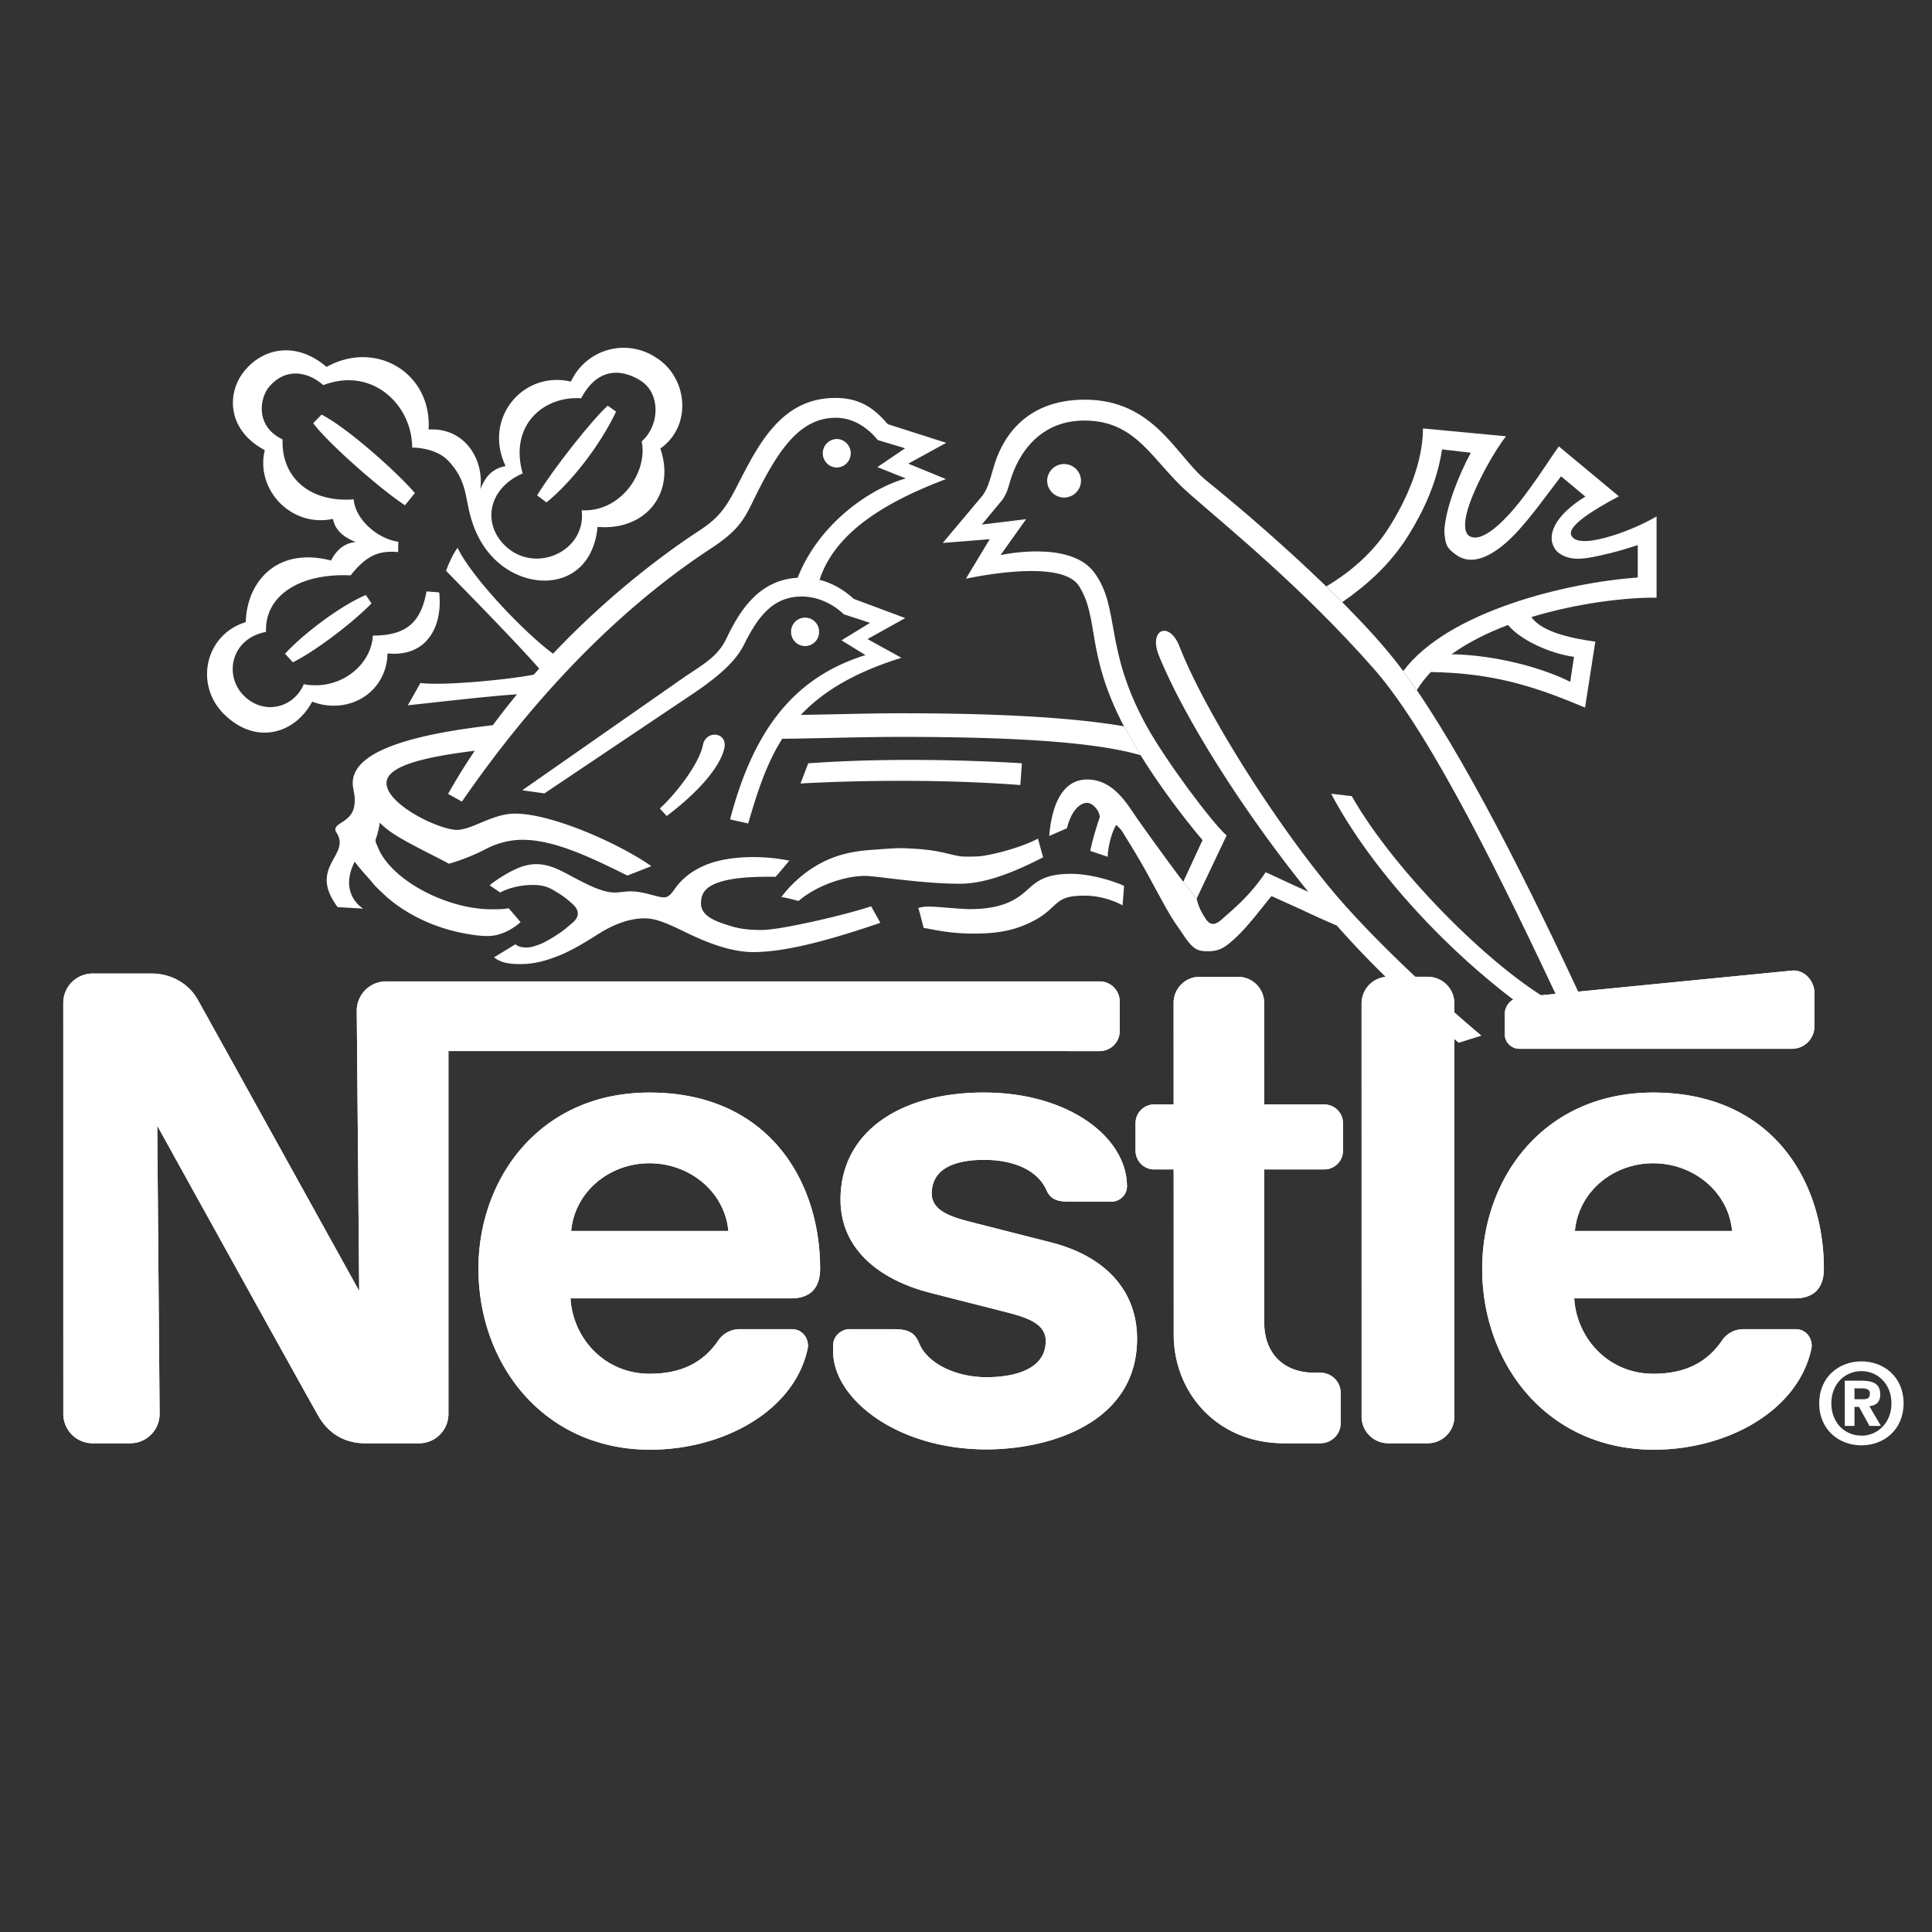
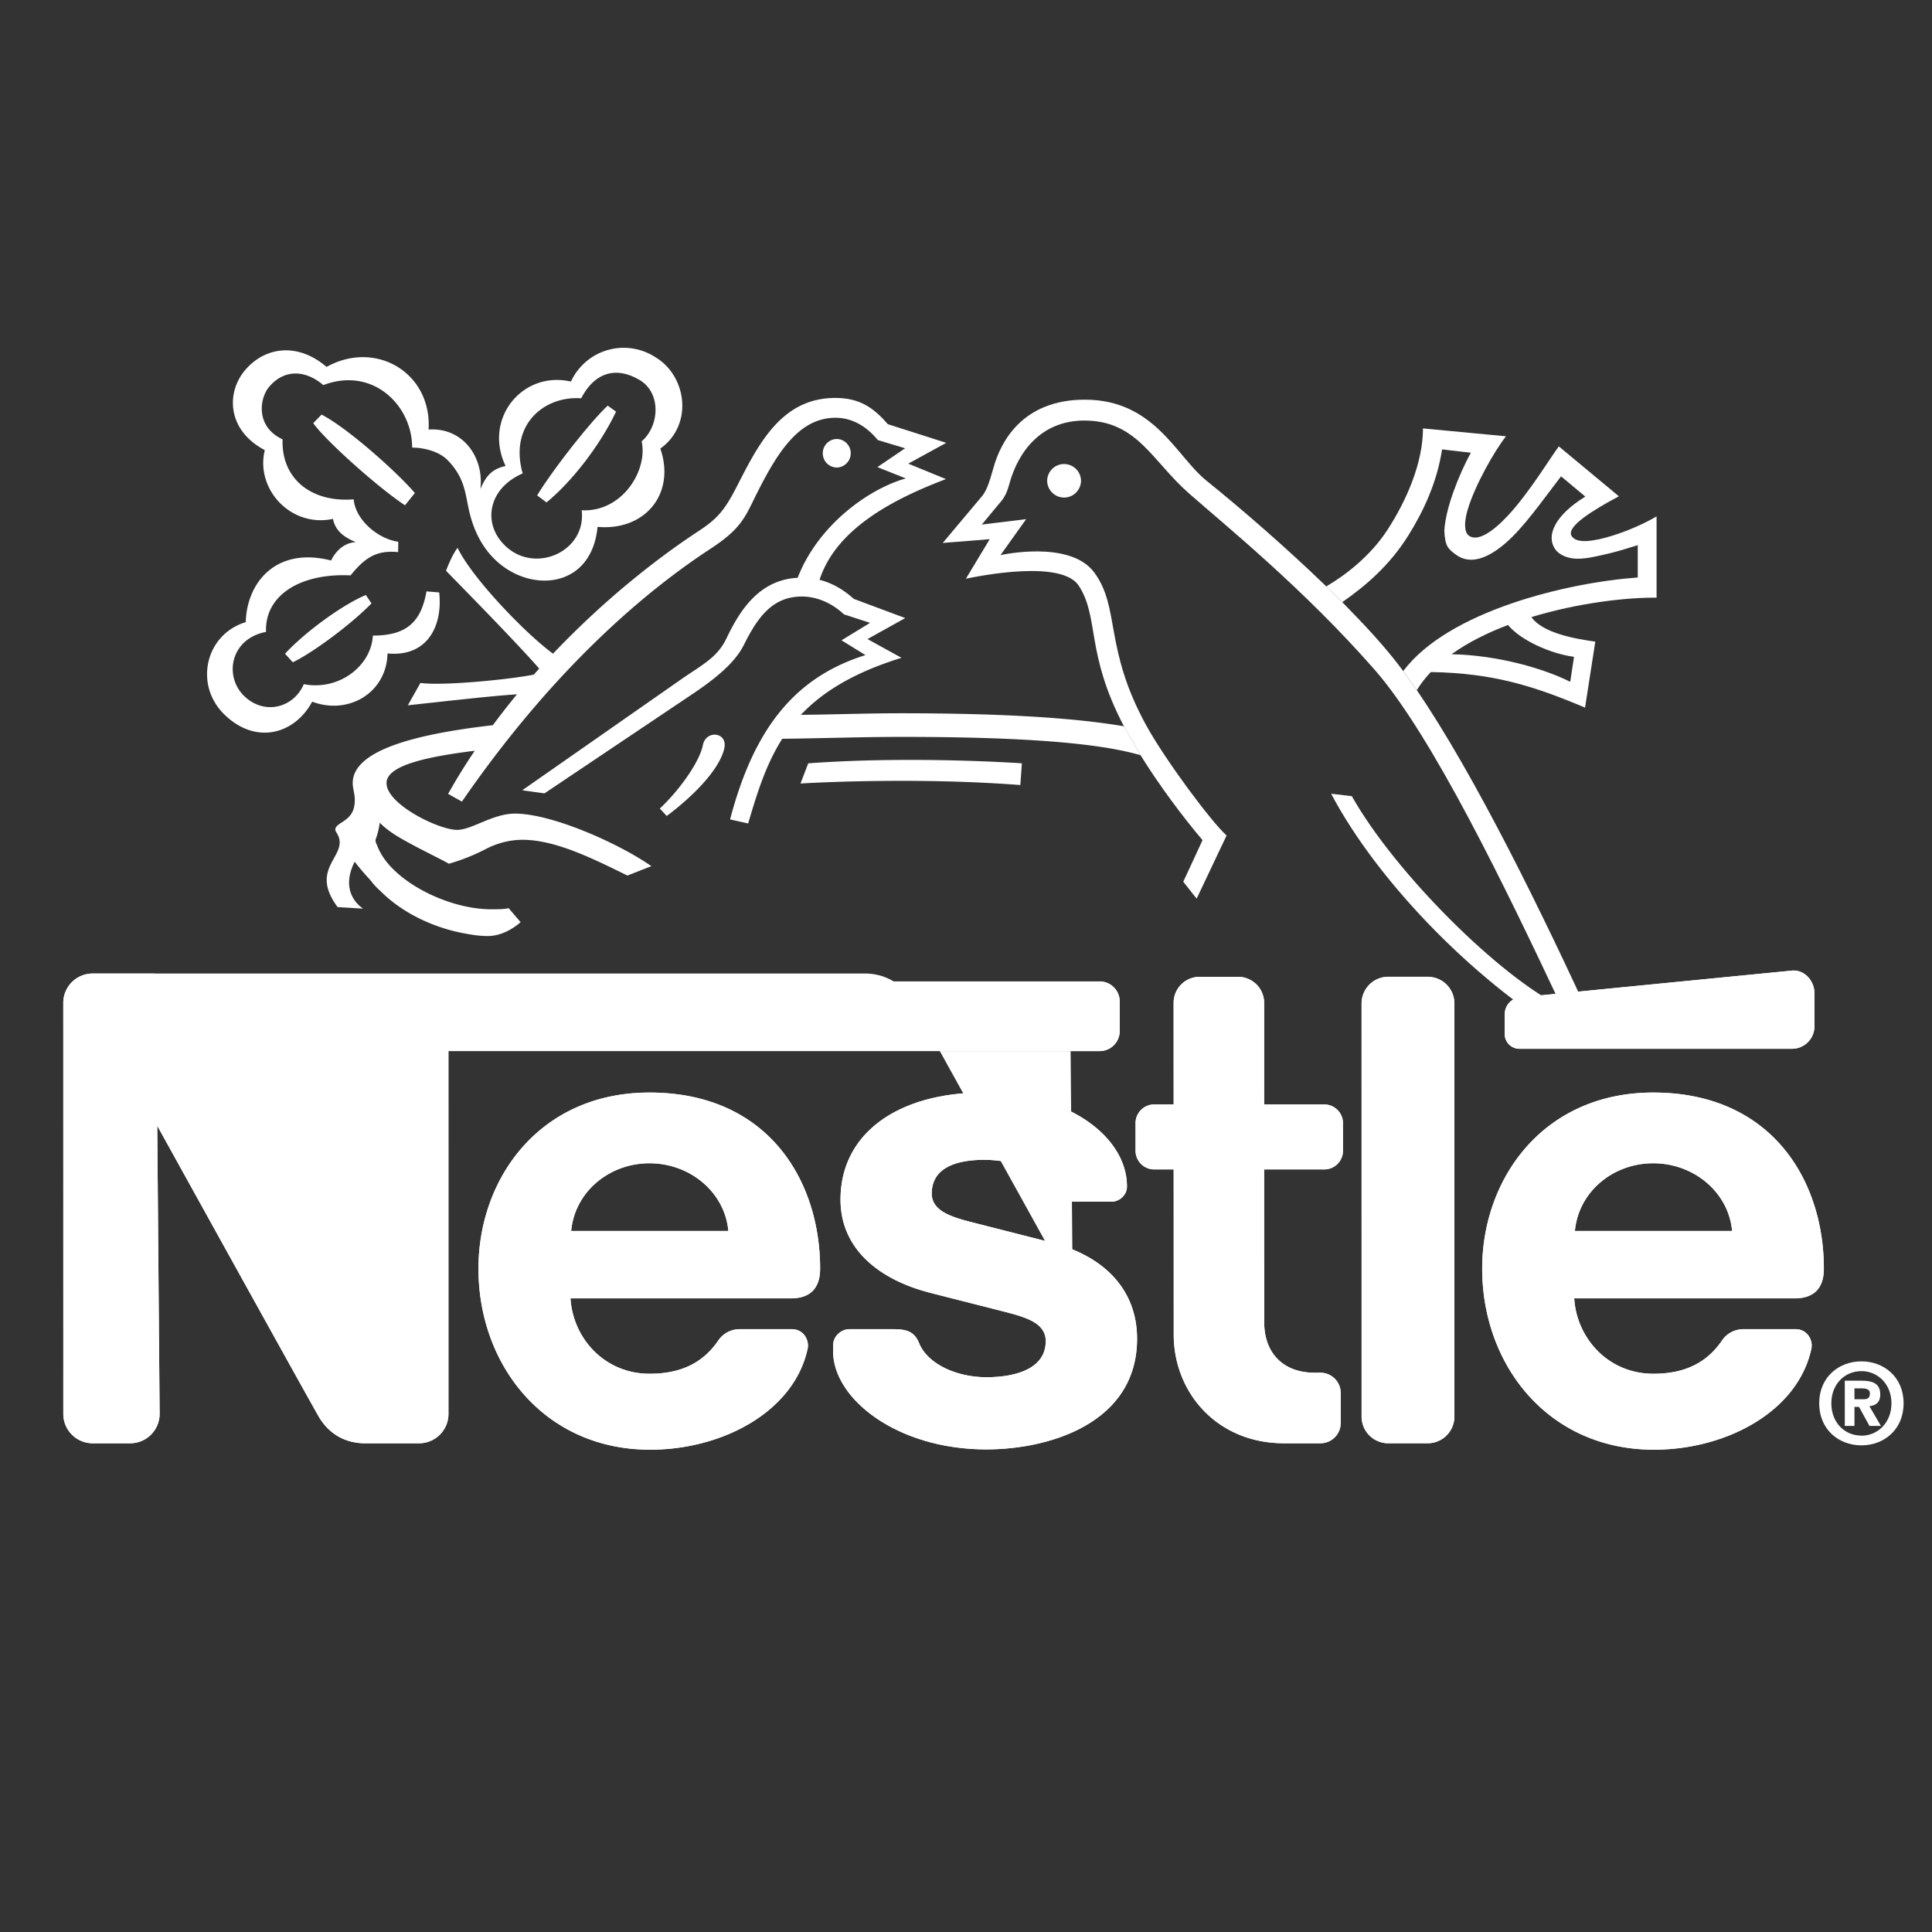
<svg xmlns="http://www.w3.org/2000/svg" width="2500" height="2500" fill="none">
  <rect width="100%" height="100%" fill="#333333" stroke="none" />
-   <path fill="#fff" fill-rule="evenodd" d="M1041.8 835.979c10.02 0 18.1-8.145 18.1-18.157.07-2.421-.35-4.831-1.23-7.087a18.155 18.155 0 0 0-9.84-10.103 18.127 18.127 0 0 0-20.04 4.056 18.12 18.12 0 0 0-5.14 13.134c0 10.012 8.07 18.157 18.15 18.157Zm219.16 372.091c26.93 0 45.05-3.63 59.64-9.02 14.51-5.39 25.66-11.89 33.78-18.54 7.71-6.31 12.6-12.7 20.82-16.9 7.25-3.75 17.46-4.63 28.91-4.63 16.44 0 34.95 5.08 48.48 12.53l1.95-25.18c-9.02-4.45-40.79-15.59-68.39-15.59-31.37 0-43.22 8.46-54.8 18.91-13.48 12.22-30.51 26.75-76.55 26.75-12.27 0-41.71-3.32-53.67-3.32-7.26 0-12.84 1.81-12.84 1.81 2.19 6.89 6.89 25.86 6.89 25.86 11.02 1.38 30.26 7.32 65.78 7.32Zm-141.55-74.66c9.32 0 36.44 4.14 67.77 7.15 17.79 1.67 36.83 3 54.81 3 35.18 0 73.72-16.73 107.79-34.2l-6.67-24.24c-15.91 8.71-46.2 18.4-71.44 22.42-6.21 1.01-24.25 1.26-29.39.44-8.5-1.32-18.71-4.38-29.68-6.38-15.41-2.89-32.25-3.58-42.22-4.02-11.01-.49-30.75 1.37-40.45 2.01-35.64 2.13-59.2 10.52-81.74 25.73-11.39 7.71-25.92 20.29-37.14 35.51 5.77.43 22.23 5.02 22.23 5.02 24.3-20.67 60.83-32.44 86.13-32.44Z" clip-rule="evenodd" />
-   <path fill="#fff" fill-rule="evenodd" d="M689.927 1145.13c17.353 0 24.318 5.63 33.89 11.38 6.705 4.14 11.971 8.71 16.977 13.23 10.713 9.58 7.652 18.36-.752 24.98-4.319 3.44-8.016 7.58-18.91 14.66-5.253 3.46-14.332 9.03-20.531 11.65-10.908 4.51-15.655 5.02-19.611 5.02-4.007 0-10.388-.63-13.968-4.19l-27.742 16.96c8.326 6.5 17.781 8.7 33.695 8.7 17.976 0 32.321-3.87 50.037-10.81 22.97-9.1 48.793-26.95 57.366-31.84 17.548-10.03 35.264-16.54 54.239-16.54 16.718 0 35.563 9.9 56.678 19.99 24.928 11.95 55.368 23.67 83.357 23.67 16.783 0 35.578-2.46 55.248-6.46 34.94-7.14 72.52-18.91 109.29-31.38l-11.95-21.46c-8.96 3.31-39.66 11.94-72.67 19.28-27.36 6.01-55.12 11.44-69.516 11.44-11.764 0-25.616-.85-38.015-4.68-21.05-6.33-39.96-12.97-39.96-29.88 0-11.7 5.007-19.97 19.17-25.67 22.917-9.21 58.623-8.64 77.401-8.64 3.52-3.76 17.73-20.85 17.73-20.85a235.526 235.526 0 0 0-45.717-4.63c-23.54 0-45.29 3.01-63.318 10.58-16.718 7.03-29.869 17.17-39.389 30.88-3.826 5.45-7.769 10.64-13.515 10.64-9.532 0-26.069-7.77-43.345-7.77-7.522 0-13.903 1.56-20.544 1.56-17.483 0-40.271-12.72-60.568-23.54-12.776-6.83-25.927-13.22-41.205-13.22-6.33 0-15.019 1.57-22.736 4.82-14.838 6.2-29.883 16.23-37.457 22.55l13.592 9.33c7.925-4.13 22.347-9.76 42.749-9.76Zm1227.043 194.96c-65.33-55.1-128.53-115.38-173.09-164.67-76.97-84.97-181.81-247.134-217.62-338.895-13.23-33.761-40.53-22.295-26.55 12.036 33.81 82.928 111.78 204.869 193.19 305.399-18.97-8.4-42.5-19.69-55.22-25.3-4.33 7.08-15.05 21.1-26.07 32.61-12.76 13.29-25.91 24.05-29.99 27.81-8.96 8.34-15.52 8.96-21.55-.3-2.74-4.39-8.56-12.27-11.58-25.94l-17.31-21.9c-9.27-11.65-52.7-71.08-66.01-91.06-13.27-19.91-30.48-41.22-58.37-41.22-34.5 0-46.4 38.21-49.09 73.08l22.91-9.96c5.34-21.6 15.94-32.88 26.2-32.88 7.31 0 16.29 10.65 16.29 18.6-3.32 9.34-9.35 28.63-12.28 43.53l22.56 7.65c0-10.97 4.61-30.89 10.95-41.22 0 0 6.25 5.32 8.58 9.65 1.5 2.81 12.65 19.85 25.57 42.52 11.53 20.23 24.34 45.22 36.12 65.13 5.69 9.59 12.23 18.17 16.59 24.93 5.82 8.91 11.05 15.15 16.59 18.3 5.18 2.87 10.79 2.95 15.3 2.95 14.59 0 21.28-4.84 31.18-13.27 18.55-15.99 34.53-38.21 51.05-58.13l38.96 17.58c15.06 7.17 30.27 14.04 45.6 20.61 33.22 37.72 70.4 74.67 109.41 109.8l26.5 23.36c7.23 6.25 14.46 12.39 21.82 18.47l29.36-9.27Z" clip-rule="evenodd" />
  <path fill="#fff" fill-rule="evenodd" d="M2063.2 1328.77c-66.72-146.07-154.65-325.7-229.86-435.736l-17.56-24.682c-25.11-33.864-52.28-61.943-78.91-89.18l-20.67-20.349c-52.11-50.492-110.59-100.97-155.16-136.935-39.31-31.672-67.26-104.718-157.31-104.718-81.16 0-108.92 55.173-118 87.507-6.03 21.218-8.64 28.546-14.29 36.51l-51.56 61.386 60.82-4.89-30.82 51.166c17.67-3.684 124.32-25.11 146.25 9.338 26.63 41.659 8.46 86.872 58.24 181.642l21.52 37.456c24.78 39.845 54.11 78.975 80.18 109.855l-24.92 53.8 17.3 21.9 38.75-81.72c-19.78-17.66-78.98-97.272-103.46-141.551-55.63-100.71-33.77-152.511-67.71-198.671-31.44-42.839-121.36-22.606-121.36-22.606l33.16-46.522-57.4 7.003 26.55-31.931c5.65-8.262 6.96-13.268 9.27-21.245 11.27-40.881 40.83-81.411 96.95-81.411 68.14 0 87.62 52.307 134.99 93.953 47.95 42.216 148.49 123.381 240.47 228.346 74.18 84.614 169.24 281.335 242.28 436.615-79.85-38.91-215.07-172.68-271.71-272.9l-26.73-3.12c60.82 115.36 191.33 249.69 320.42 322.83l20.28-21.14Z" clip-rule="evenodd" />
  <path fill="#fff" fill-rule="evenodd" d="M1878.31 846.563c21.28-15.292 46.48-27.756 73.03-37.833 16.34 19.792 54.86 37.132 85.42 41.205l-4.89 32.333c-33.89-17.107-93.8-34.525-153.56-35.705l-26.8 23.034c81.09 1.504 132.71 17.924 199.54 46.043l13.27-85.367c-26.5-3.632-68.27-11.206-82.73-31.75 61.12-18.612 124.56-25.629 162.01-25.11V668.241c-16.71 9.78-37.76 18.923-57.62 25.071-24.29 7.445-46.38 10.713-52.46 0-6.72-11.777 26.79-32.762 61.33-51.114l-77.74-64.576c-11.78 15.849-38.53 60.192-65.81 89.491-19.37 20.804-39.34 34.448-50.74 25.94-5.97-4.514-6.21-17.536-1.27-33.942 9.46-31.517 34.32-75.29 49.47-94.576l-107.45-10.155c0 43.915-20.63 92.267-46.01 131.345-21.89 33.63-53.65 58.078-79.09 73.097l20.68 20.35c31.43-21.854 62.06-48.598 85.74-86.69 19.05-30.622 36.76-67.637 43.4-110.982l37.21 4.319c-15.48 28.364-32.96 72.41-34.28 101.216.93 19.597 4.71 23.099 14.8 30.556 18.66 13.969 41.77 4.579 63.81-14.279 24.29-20.739 48.18-55.498 72.42-86.95l31.41 26.199c-39.81 24.539-51.09 50.79-38.93 68.195 4.73 6.758 14.96 11.842 27.66 12.218 12.6.311 27.51-3.398 43.8-7.276 11.45-2.763 23.87-6.757 35.32-10.272v41.84c-90.49 6.459-244.94 43.086-303.44 121.06l17.56 24.681c5.07-8.326 11.19-16.108 18.16-23.436l26.78-23.008ZM695.012 641.005l12.152 9.131c31.828-25.927 69.025-73.085 90.011-117.493l-10.843-7.705c-20.298 18.612-68.714 79.285-91.32 116.067Z" clip-rule="evenodd" />
  <path fill="#fff" fill-rule="evenodd" d="M676.348 612.627c-17.847-62.994 27.923-100.71 75.717-97.208 17.924-34.513 46.03-41.4 75.912-23.488 27.807 16.731 25.486 59.245 2.309 79.167 8.274 37.885-25.356 91.878-77.585 89.193 6.199 52.294-57.949 82.047-96.833 47.897-32.32-28.351-25.563-75.574 20.48-95.561Zm-22.114-9.636c-16.588 3.631-25.239 11.958-32.632 29.947 4.955-40.907-22.23-80.114-67.015-77.105 4.384-73.085-68.013-116.612-132.032-81.035-37.82-32.386-80.101-25.81-105.535 4.318-24.305 28.806-23.488 77.404 25.629 103.344-12.413 50.478 33.825 100.645 88.181 88.985 3.126 15.538 14.526 23.864 29.558 30.064-22.606 1.323-31.88 23.8-31.88 23.8-72.086-18.469-109.283 29.441-110.489 79.725-52.605 15.978-67.326 81.735-27.042 120.139 41.646 39.83 91.32 23.488 112.98-17.237 46.47 17.665 96.209-11.024 97.506-62.372 51.802 4.877 71.658-35.952 66.834-78.973l-16.42-1.323c-7.069 39.96-26.056 57.184-69.401 57.184-1.881 38.391-42.904 71.71-89.375 62.89-13.035 30.687-51.296 40.7-77.417 15.032-26.056-25.68-17.418-73.966 28.56-82.682-1.881-47.093 43.954-76.275 109.413-73.149 18.598-23.048 33.63-32.827 61.502-30.129l.26-13.398c-26.121-3.515-55.563-28.261-57.742-54.862-55.744 4.436-93.901-27.509-92.007-77.611-35.823-16.783-29.377-53.552-17.782-67.508 19.974-24.11 47.898-22.178 70.465-2.697 63.695-24.358 114.977 25.926 114.977 80.853 0 0 29.766-.57 46.484 16.848 22.113 23.112 22.113 43.215 27.366 65.627 4.954 21.167 15.602 49.298 41.594 69.583 45.965 35.835 117.195 26.121 124.458-49.467 61.178 5.434 101.397-42.593 81.229-101.333 42.839-30.569 34.318-93.577-5.953-117.947a75.207 75.207 0 0 0-62.04-9.57 75.19 75.19 0 0 0-47.684 40.827c-62.696-14.409-113.797 48.105-84.55 109.232Zm282.845 366.201c5.512-22.049-23.553-25.317-27.561-5.006-4.254 21.737-30.686 58.814-55.731 82.044l8.949 9.65c32.878-24.56 67.274-58.557 74.343-86.688Zm145.991-364.204c4.77-.179 9.3-2.203 12.62-5.647a18.515 18.515 0 0 0 5.17-12.822c0-4.782-1.86-9.377-5.17-12.821a18.502 18.502 0 0 0-12.62-5.648c-10.21 0-18.41 8.327-18.41 18.469 0 10.207 8.2 18.469 18.41 18.469Zm271.95 16.848a21.874 21.874 0 0 1 6.6-15.144 21.895 21.895 0 0 1 15.3-6.229c5.71 0 11.2 2.235 15.3 6.229a21.917 21.917 0 0 1 6.6 15.144c0 2.881-.56 5.737-1.65 8.402a22.039 22.039 0 0 1-4.74 7.13 22.004 22.004 0 0 1-7.11 4.769 21.962 21.962 0 0 1-8.4 1.683c-12.06 0-21.9-9.832-21.9-21.984Zm-34.71 394.004c-142.54-10.94-284.45-1.99-284.45-1.99l10-26.124c136.28-9.896 276.46 0 276.46 0l-2.01 28.114Z" clip-rule="evenodd" />
  <path fill="#fff" fill-rule="evenodd" d="M458.95 1115.06s8.08 10.79 20.674 24.19c4.267 6.02 8.949 10.33 14.889 15.92 26.134 25.48 64.576 44.59 104.225 52.22 11.271 2.16 21.296 3.83 32.45 3.83 16.913 0 32.489-9.08 42.45-17.99l-15.525-18.1c-5.006 1.49-15.408 1.49-22.295 1.49-57.495 0-130.45-37.63-147.245-81.23-1.699-4.26-3.697-6.63-1.998-10.65 1.622-4.01 3.762-12.45 4.942-20.22 3.385 3.88 10.324 9.7 19.156 15.4 21.426 13.72 62.138 32.69 70.089 37.78a258.157 258.157 0 0 0 48.221-19.24c11.958-6.2 28.313-11.77 47.223-11.77 42.022 0 90.309 23.91 135.664 46.27l30.998-12.15c-40.271-28.37-127.817-68.01-176.545-68.01-28.689 0-55.692 21.05-74.9 21.05-23.618 0-91.255-33.01-91.255-60.51 0-21.165 43.773-33.201 114.16-41.852a778.68 778.68 0 0 0-34.5 55.812l17.911 9.96c110.23-159.907 224.844-263.73 321.3-326.931 35.07-22.996 43.034-36.445 55.238-61.568 29.883-61.126 58.063-108.168 107.103-108.168 22.85 0 41.58 12.905 54.44 28.819l35.44 10.648-35.9 24.358 36.72 14.655c-47.92 13.463-113.37 60.128-139.92 128.583-51.047 2.697-75.664 44.097-92.317 78.791-11.284 23.372-29.182 32.697-55.303 50.426L675.791 1022.61l28.741 4.01 192.835-129.397c38.092-25.667 56.12-44.59 65.277-62.89 17.846-35.823 37.145-62.437 74.976-62.437 18.6 0 38.44 7.951 54.36 23.047l33.88 11.025-36.96 22.606 31 19.117c-88.56 27.756-143.366 91.256-175.181 212.629l23.424 5.26c11.711-40.14 23.358-77.024 44.087-109.604 51.23-.558 103.17-2.438 154.08-2.438 135.91 0 248.76 5.758 309.64 23.734l-21.53-37.456c-65.12-11.154-159.65-16.848-288.1-16.848-43.02 0-86.69 1.556-130.02 2.062 28-29.623 68.21-54.616 130.22-73.837l-43.97-24.24 48.84-27.185-66.57-24.811c-11.65-10.454-26.12-20.038-44.33-24.681 21.35-65.576 93.94-103.901 163.59-130.334l-48.78-19.986 49.15-26.925-75.72-24.189c-19.79-23.294-38.76-33.89-67.96-33.89-70.27 0-99.826 61.062-127.633 115.185-14.721 28.559-23.929 40.582-48.857 56.872-54.058 35.382-122.889 89.491-188.633 158.828-34.331-24.785-104.549-97.338-123.511-136.909-7.522 9.325-14.967 29.636-14.967 29.636 7.211 7.561 89.816 91.177 120.554 126.624a849.963 849.963 0 0 0-6.939 7.769c-32.761 6.51-117.804 14.72-146.753 10.777l-16.277 28.884c21.595-2.127 106.158-12.101 141.228-14.163a1017.41 1017.41 0 0 0-31.257 39.96c-108.661 12.399-181.317 34.694-181.317 74.915 0 6.64 2.684 14.15 2.684 21.22 0 16.84-6.329 23.06-18.287 30.57-7.769 4.95-8.275 8.34-4.941 12.97 18.028 29.13-37.963 43.59 1.05 95.7l33.073 2c-.013.01-32.269-18.76-11.037-60.73Zm-42.865-578.552-10.765 11.024c15.473 22.114 83.992 83.5 118.738 106.3l12.775-15.849c-22.788-26.808-87.559-84.614-120.748-101.475Zm-47.288 309.42 10.142 11.076c26.121-12.646 75.212-48.974 101.774-76.211l-7.315-10.842c-31.205 13.034-79.427 48.727-104.601 75.977ZM1881.97 1298.49a34.569 34.569 0 0 0-10.09-24.42 34.583 34.583 0 0 0-24.41-10.13l-51.09-.02c-4.54.01-9.04.91-13.23 2.66-4.19 1.74-8 4.3-11.2 7.52a34.389 34.389 0 0 0-7.47 11.23c-1.73 4.2-2.61 8.7-2.6 13.24l.03 534.42c-.02 4.54.87 9.03 2.6 13.23 1.73 4.19 4.27 8 7.47 11.22 3.21 3.21 7.01 5.76 11.2 7.5 4.2 1.73 8.69 2.63 13.22 2.63h51.09c4.54-.01 9.03-.92 13.22-2.66a34.52 34.52 0 0 0 11.19-7.52c3.2-3.21 5.74-7.03 7.47-11.22a34.7 34.7 0 0 0 2.6-13.23v-534.45Zm65.12 14.22v25.41c.01 2.5.51 4.98 1.47 7.29.97 2.31 2.38 4.41 4.16 6.17 1.77 1.76 3.88 3.16 6.2 4.11 2.31.95 4.79 1.44 7.3 1.43h352.54c16.06 0 29.11-12.97 29.11-29.05v-43.04c0-16.05-13.21-30.62-29.19-29.05 0 0-340.75 33.44-351.75 34.68-12.7 1.4-19.84 11.53-19.84 22.05Zm-285.39 554.88c-87.7 0-142.9-66.49-142.9-140.54l-.08-213.82h-25.11c-3.18.01-6.33-.61-9.26-1.83a24.067 24.067 0 0 1-7.86-5.24 23.949 23.949 0 0 1-5.25-7.85 24.129 24.129 0 0 1-1.84-9.26v-35.8c0-13.37 10.89-24.11 24.24-24.11l25.08.02-.05-131.47c-.01-4.42.86-8.8 2.54-12.89 1.69-4.09 4.17-7.81 7.29-10.94 3.13-3.13 6.84-5.61 10.92-7.3 4.09-1.7 8.47-2.57 12.89-2.57h49.83c8.94.03 17.51 3.61 23.81 9.94a33.732 33.732 0 0 1 9.84 23.85l.02 131.37h77.69c13.4 0 24.29 10.77 24.29 24.14v35.8c0 3.17-.63 6.32-1.84 9.25a24.305 24.305 0 0 1-5.26 7.84 24.127 24.127 0 0 1-7.85 5.22 24.109 24.109 0 0 1-9.26 1.82h-77.77l.05 197.79c0 38.83 23.53 65.33 65.62 65.33l7.07-.05c14.51 0 26.31 11.7 26.31 26.21v38.86a26.196 26.196 0 0 1-7.7 18.56 26.067 26.067 0 0 1-8.53 5.68 26.289 26.289 0 0 1-10.06 1.97h-46.87v.02Zm-821.297-453.83c-141.772 0-221.29 110.95-221.29 227.85 0 124.57 85.173 234.29 222.211 234.29 93.798 0 186.256-49.43 203.726-130.61 2.36-10.95-5.02-25.3-20.45-25.36h-67.015c-12.165 0-22.113 5.83-28.105 14.62-19.17 28.12-47.275 43.09-88.817 43.09-58.701 0-99.4-46.25-102.461-97.55h285.038c26.25 0 37.97-14.24 37.97-38.51.03-113.99-67.452-227.82-220.807-227.82Zm0 91.5c52.333 0 97.507 37.23 102.085 87.62H739.097c4.565-50.39 48.973-87.62 101.306-87.62Zm1298.817-91.5c-141.76 0-221.28 110.95-221.28 227.85 0 124.57 85.19 234.29 222.22 234.29 93.79 0 186.25-49.43 203.74-130.61 2.36-10.95-5.02-25.3-20.44-25.36h-67.03c-12.17 0-22.11 5.83-28.12 14.62-19.16 28.12-47.27 43.09-88.82 43.09-58.68 0-99.37-46.25-102.46-97.55h285.07c26.23 0 37.97-14.24 37.97-38.51 0-113.99-67.48-227.82-220.85-227.82Zm0 91.5c52.36 0 97.53 37.23 102.11 87.62h-203.42c4.57-50.39 48.98-87.62 101.31-87.62Z" clip-rule="evenodd" />
  <path fill="#fff" fill-rule="evenodd" d="M1422.85 1269.95H499.57a37.926 37.926 0 0 0-35.067 23.46 37.923 37.923 0 0 0-2.869 14.54l3.177 362.62s-198.956-359.35-209.332-377.69c-9.74-17.25-30.686-33.14-59.674-33.14H119.88c-4.992 0-9.936.98-14.548 2.9A37.995 37.995 0 0 0 93 1270.88a37.93 37.93 0 0 0-8.236 12.34 37.959 37.959 0 0 0-2.885 14.55l.039 531.78a37.992 37.992 0 0 0 11.112 26.88 37.99 37.99 0 0 0 12.323 8.25c4.609 1.91 9.55 2.9 14.54 2.9h48.702a38.042 38.042 0 0 0 37.949-38.12l-3.061-372.77s200.876 362.94 209.475 377.23c11.582 19.33 31.192 33.67 59.622 33.67h69.751c4.99 0 9.931-.99 14.539-2.9a37.803 37.803 0 0 0 12.32-8.25 37.962 37.962 0 0 0 11.104-26.87l-.026-469.5 842.632.03a25.948 25.948 0 0 0 18.37-7.55c2.41-2.41 4.33-5.26 5.63-8.41a25.85 25.85 0 0 0 1.99-9.93v-38.35a25.97 25.97 0 0 0-7.66-18.35 25.978 25.978 0 0 0-18.38-7.56Z" clip-rule="evenodd" />
  <path fill="#fff" fill-rule="evenodd" d="M1273.42 1500.82c40.16 0 70.17 14.57 80.99 39.72 5.18 12.08 15.25 14.41 29.07 14.41h55.2c9.12 0 19.61-7.85 19.61-19.78 0-64.16-76.52-121.46-184.94-121.46-112.1 0-185.73 53.39-185.73 138.49 0 65.08 51.44 103.81 114.66 120.34 28.82 7.53 78.03 19.69 101.99 25.99 25.83 6.76 48.93 14.67 48.93 36.79 0 34.92-36.81 46.8-77.01 46.8-38.1 0-76.03-17-86.91-44.17-6.29-15.73-17.33-18.02-34.06-18.02h-56.15c-9.79 0-21.06 8.41-21.06 21.18v7.25c0 62.12 83.33 127.17 198.28 127.17 81.51 0 195.08-33.89 195.08-143.2 0-63.3-42.36-107.13-111.28-124.65-26.95-6.83-91.75-23.31-105.85-26.95-25.12-6.51-48.57-14.7-48.57-36.22.01-32.62 30.15-43.69 67.75-43.69Zm608.55-202.33c0-4.53-.89-9.02-2.62-13.21-1.73-4.19-4.27-8-7.48-11.21-3.2-3.21-7-5.75-11.19-7.49a34.453 34.453 0 0 0-13.21-2.64l-51.09-.02c-4.54.01-9.04.91-13.23 2.66-4.19 1.74-8 4.3-11.2 7.52a34.232 34.232 0 0 0-7.47 11.23c-1.73 4.2-2.61 8.7-2.6 13.24l.02 534.42c-.01 4.54.88 9.03 2.61 13.23 1.73 4.19 4.27 8 7.47 11.22 3.21 3.21 7.01 5.76 11.2 7.5a34.68 34.68 0 0 0 13.22 2.63h51.09c4.54-.01 9.03-.92 13.22-2.66a34.52 34.52 0 0 0 11.19-7.52c3.2-3.21 5.74-7.03 7.46-11.22 1.73-4.2 2.62-8.69 2.61-13.23v-534.45Zm65.12 14.22v25.41c0 2.5.51 4.98 1.47 7.29.97 2.31 2.38 4.41 4.16 6.17 1.77 1.76 3.88 3.16 6.2 4.11 2.31.95 4.79 1.44 7.3 1.43h352.54c16.06 0 29.1-12.97 29.1-29.05v-43.04c0-16.05-13.2-30.62-29.18-29.05 0 0-340.75 33.44-351.75 34.68-12.7 1.4-19.84 11.53-19.84 22.05Zm-285.39 554.88c-87.7 0-142.9-66.49-142.9-140.54l-.08-213.82h-25.11c-3.18.01-6.33-.61-9.27-1.83a24.13 24.13 0 0 1-7.85-5.24 23.949 23.949 0 0 1-5.25-7.85 24.129 24.129 0 0 1-1.84-9.26v-35.8c0-13.37 10.89-24.11 24.24-24.11l25.08.02-.05-131.47c-.01-4.42.85-8.8 2.54-12.89s4.17-7.81 7.29-10.94c3.13-3.13 6.84-5.61 10.92-7.3 4.09-1.7 8.47-2.57 12.89-2.57h49.83c8.94.03 17.5 3.61 23.81 9.94a33.732 33.732 0 0 1 9.84 23.85l.02 131.37h77.69c13.4 0 24.29 10.77 24.29 24.14v35.8c0 3.17-.63 6.32-1.84 9.25a24.305 24.305 0 0 1-5.26 7.84 24.233 24.233 0 0 1-7.85 5.22 24.146 24.146 0 0 1-9.26 1.82h-77.77l.05 197.79c0 38.83 23.53 65.33 65.62 65.33l7.07-.05c14.51 0 26.31 11.7 26.31 26.21v38.86a26.196 26.196 0 0 1-7.7 18.56 26.067 26.067 0 0 1-8.53 5.68 26.289 26.289 0 0 1-10.06 1.97h-46.87v.02Zm-600.46-226.01c0-113.99-67.483-227.82-220.825-227.82-141.772 0-221.29 110.95-221.29 227.85 0 124.57 85.172 234.29 222.211 234.29 93.797 0 186.254-49.43 203.734-130.61 2.36-10.95-5.02-25.3-20.46-25.36h-67.013c-12.166 0-22.114 5.83-28.106 14.62-19.169 28.12-47.274 43.09-88.816 43.09-58.702 0-99.401-46.25-102.462-97.55h285.037c26.25 0 37.99-14.24 37.99-38.51Zm-322.145-48.71c4.579-50.39 48.974-87.62 101.32-87.62 52.333 0 97.507 37.23 102.085 87.62H739.095Zm1620.975 48.71c0-113.99-67.48-227.82-220.84-227.82-141.76 0-221.27 110.95-221.27 227.85 0 124.57 85.18 234.29 222.21 234.29 93.79 0 186.26-49.43 203.74-130.61 2.36-10.95-5.02-25.3-20.44-25.36h-67.03c-12.16 0-22.11 5.83-28.12 14.62-19.15 28.12-47.27 43.09-88.81 43.09-58.69 0-99.38-46.25-102.47-97.55h285.07c26.22 0 37.96-14.24 37.96-38.51Zm-322.14-48.71c4.56-50.39 48.96-87.62 101.3-87.62 52.36 0 97.54 37.23 102.11 87.62h-203.41Z" clip-rule="evenodd" />
-   <path fill="#fff" fill-rule="evenodd" d="M1422.85 1269.95H499.57a37.926 37.926 0 0 0-35.067 23.46 37.923 37.923 0 0 0-2.869 14.54l3.177 362.62s-198.956-359.35-209.332-377.69c-9.74-17.25-30.686-33.14-59.674-33.14H119.88c-4.992 0-9.936.98-14.548 2.9A37.995 37.995 0 0 0 93 1270.88a37.93 37.93 0 0 0-8.236 12.34 37.959 37.959 0 0 0-2.885 14.55l.039 531.78a37.992 37.992 0 0 0 11.112 26.88 37.99 37.99 0 0 0 12.323 8.25c4.609 1.91 9.55 2.9 14.54 2.9h48.702a38.042 38.042 0 0 0 37.949-38.12l-3.061-372.77s200.876 362.94 209.475 377.23c11.582 19.33 31.192 33.67 59.622 33.67h69.751c4.99 0 9.931-.99 14.539-2.9a37.803 37.803 0 0 0 12.32-8.25 37.962 37.962 0 0 0 11.104-26.87l-.026-469.5 842.632.03a25.948 25.948 0 0 0 18.37-7.55c2.41-2.41 4.33-5.26 5.63-8.41a25.85 25.85 0 0 0 1.99-9.93v-38.35a25.97 25.97 0 0 0-7.66-18.35 25.978 25.978 0 0 0-18.38-7.56Z" clip-rule="evenodd" />
+   <path fill="#fff" fill-rule="evenodd" d="M1422.85 1269.95a37.926 37.926 0 0 0-35.067 23.46 37.923 37.923 0 0 0-2.869 14.54l3.177 362.62s-198.956-359.35-209.332-377.69c-9.74-17.25-30.686-33.14-59.674-33.14H119.88c-4.992 0-9.936.98-14.548 2.9A37.995 37.995 0 0 0 93 1270.88a37.93 37.93 0 0 0-8.236 12.34 37.959 37.959 0 0 0-2.885 14.55l.039 531.78a37.992 37.992 0 0 0 11.112 26.88 37.99 37.99 0 0 0 12.323 8.25c4.609 1.91 9.55 2.9 14.54 2.9h48.702a38.042 38.042 0 0 0 37.949-38.12l-3.061-372.77s200.876 362.94 209.475 377.23c11.582 19.33 31.192 33.67 59.622 33.67h69.751c4.99 0 9.931-.99 14.539-2.9a37.803 37.803 0 0 0 12.32-8.25 37.962 37.962 0 0 0 11.104-26.87l-.026-469.5 842.632.03a25.948 25.948 0 0 0 18.37-7.55c2.41-2.41 4.33-5.26 5.63-8.41a25.85 25.85 0 0 0 1.99-9.93v-38.35a25.97 25.97 0 0 0-7.66-18.35 25.978 25.978 0 0 0-18.38-7.56Z" clip-rule="evenodd" />
  <path fill="#fff" fill-rule="evenodd" d="M1273.42 1500.82c40.16 0 70.17 14.57 80.99 39.72 5.18 12.08 15.25 14.41 29.07 14.41h55.2c9.12 0 19.61-7.85 19.61-19.78 0-64.16-76.52-121.46-184.94-121.46-112.1 0-185.73 53.39-185.73 138.49 0 65.08 51.44 103.81 114.66 120.34 28.82 7.53 78.03 19.69 101.99 25.99 25.83 6.76 48.93 14.67 48.93 36.79 0 34.92-36.81 46.8-77.01 46.8-38.1 0-76.03-17-86.91-44.17-6.29-15.73-17.33-18.02-34.06-18.02h-56.15c-9.79 0-21.06 8.41-21.06 21.18v7.25c0 62.12 83.33 127.17 198.28 127.17 81.51 0 195.08-33.89 195.08-143.2 0-63.3-42.36-107.13-111.28-124.65-26.95-6.83-91.75-23.31-105.85-26.95-25.12-6.51-48.57-14.7-48.57-36.22.01-32.62 30.15-43.69 67.75-43.69Zm1126.25 344.31h-12.52v-58.52h21.87c15.09 0 24.02 4.31 24.02 17.68 0 10.76-6.33 14.67-14.09 15.25l14.94 25.59h-14.82l-13.5-24.59h-5.9v24.59Zm11.06-34.5c5.63 0 8.92-1.17 8.92-7.65 0-6.03-6.48-6.46-11.19-6.46h-8.79v14.11h11.06Zm-2.02 59.65c-28.89 0-54.65-19.99-54.65-54.36 0-34.34 25.76-54.33 54.65-54.33 28.78 0 54.53 19.99 54.53 54.33 0 34.37-25.75 54.36-54.53 54.36Zm0-96.05c-21.56 0-38.97 16.69-38.97 41.69 0 25.03 17.41 41.88 38.97 41.73v.15c21.02 0 38.83-16.85 38.83-41.88 0-25-17.81-41.69-38.83-41.69Z" clip-rule="evenodd" />
</svg>